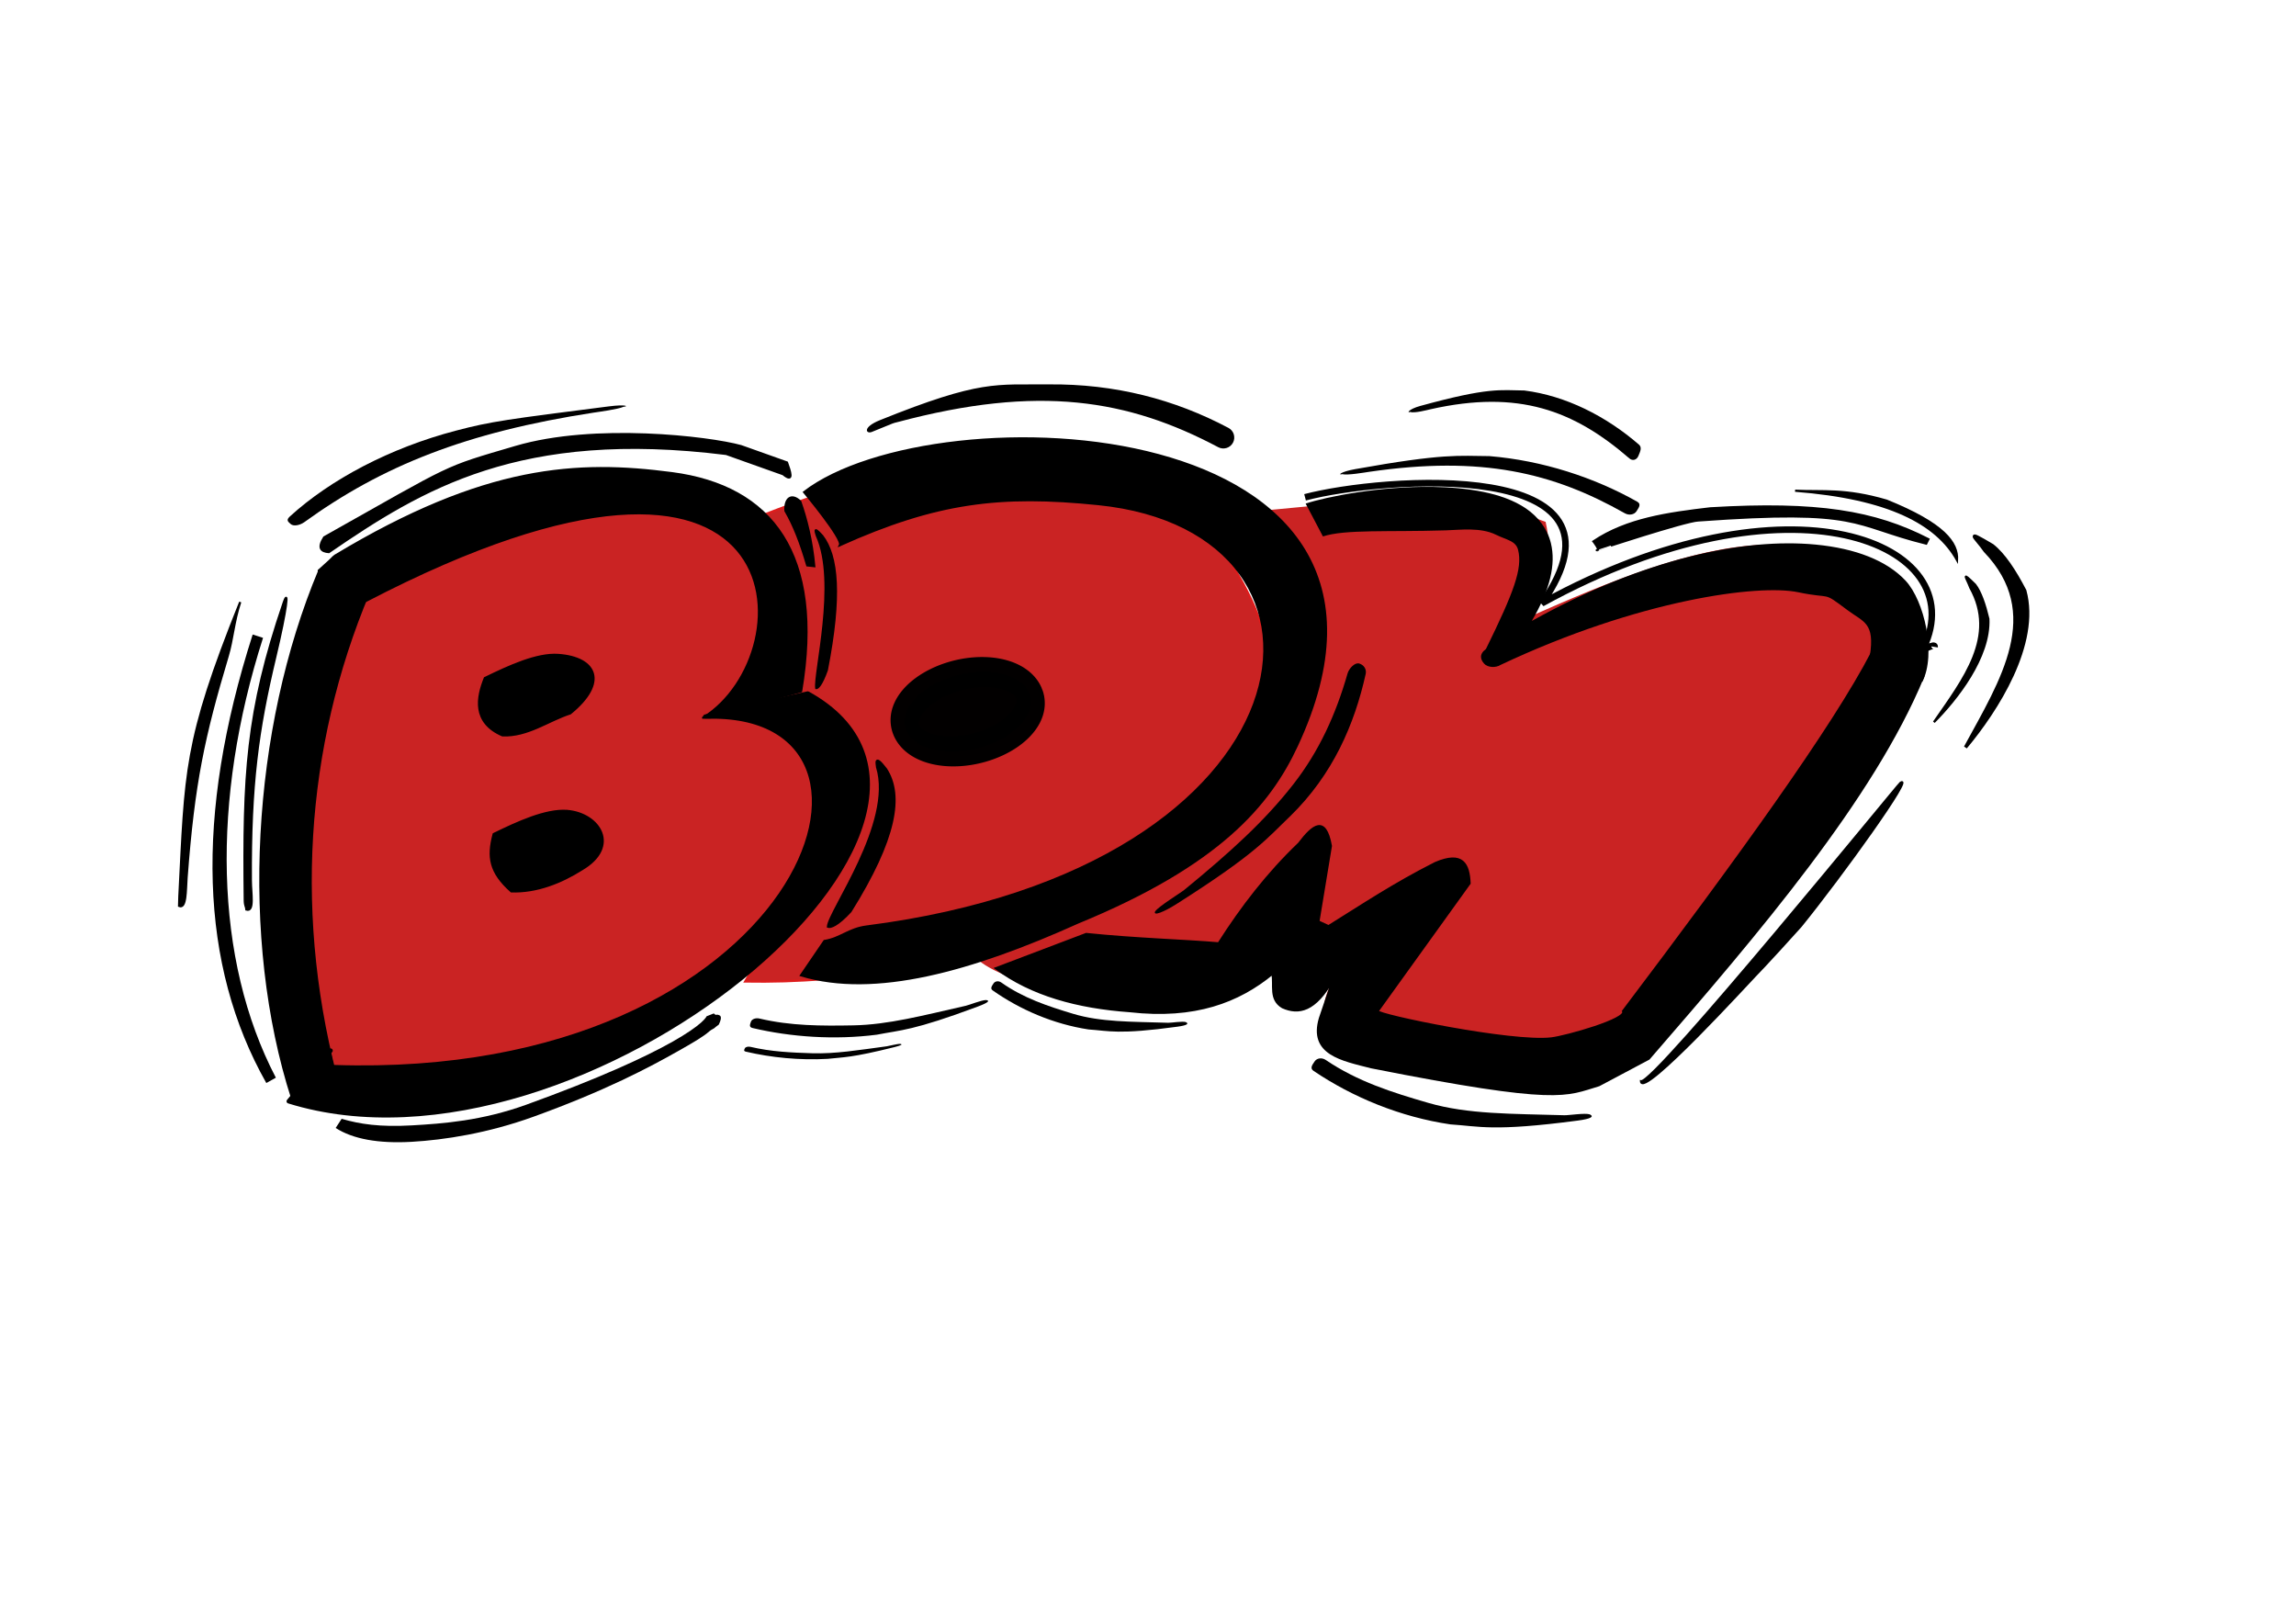
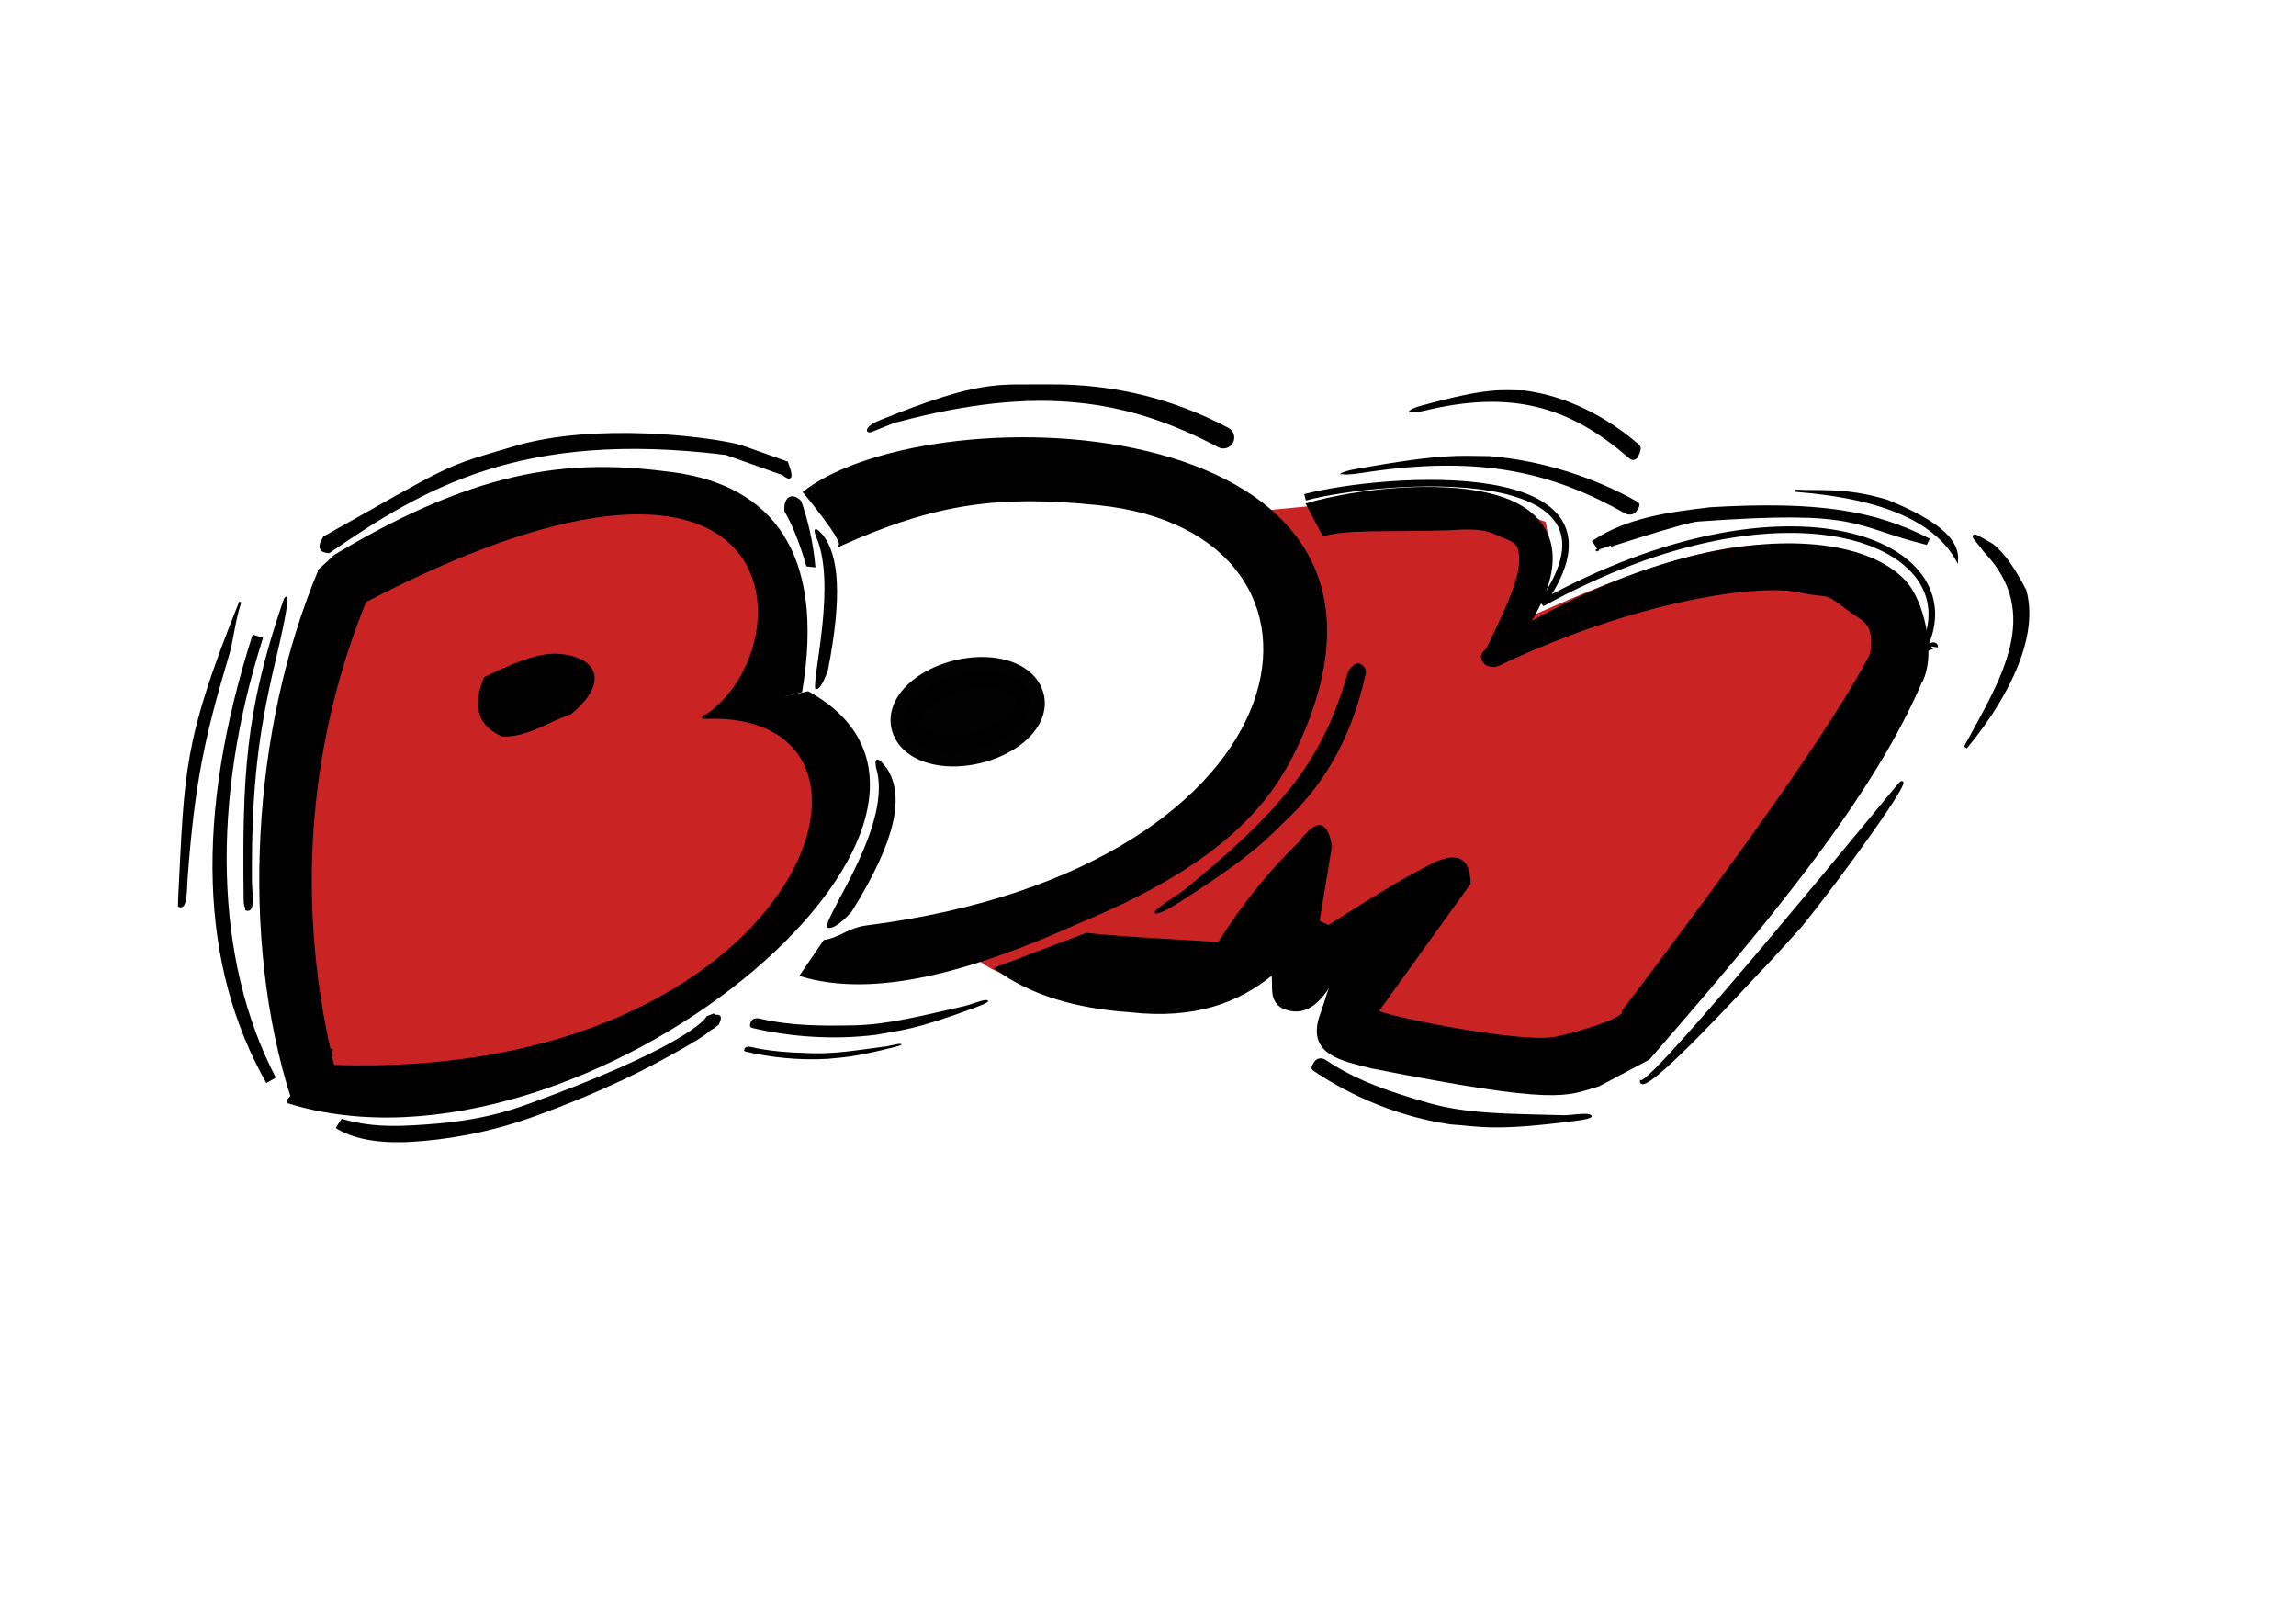
<svg xmlns="http://www.w3.org/2000/svg" xmlns:ns1="http://sodipodi.sourceforge.net/DTD/sodipodi-0.dtd" xmlns:ns2="http://www.inkscape.org/namespaces/inkscape" width="1052.362" height="744.094" id="svg2" ns1:version="0.32" ns2:version="0.46" version="1.0" ns1:docname="Bom.svg" ns2:output_extension="org.inkscape.output.svg.inkscape" style="display:inline">
  <defs id="defs4">
    <ns2:perspective ns1:type="inkscape:persp3d" ns2:vp_x="0 : 526.18109 : 1" ns2:vp_y="0 : 1000 : 0" ns2:vp_z="744.09448 : 526.18109 : 1" ns2:persp3d-origin="372.04724 : 350.78739 : 1" id="perspective10" />
    <ns2:perspective id="perspective2447" ns2:persp3d-origin="372.04724 : 350.78739 : 1" ns2:vp_z="744.09448 : 526.18109 : 1" ns2:vp_y="0 : 1000 : 0" ns2:vp_x="0 : 526.18109 : 1" ns1:type="inkscape:persp3d" />
  </defs>
  <ns1:namedview id="base" pagecolor="#ffffff" bordercolor="#666666" borderopacity="1.0" ns2:pageopacity="0.0" ns2:pageshadow="2" ns2:zoom="0.7" ns2:cx="444.27233" ns2:cy="345.8156" ns2:document-units="px" ns2:current-layer="layer2" showgrid="false" ns2:window-width="1276" ns2:window-height="992" ns2:window-x="6" ns2:window-y="11" />
-   <path style="fill:#ca2323;fill-opacity:1;fill-rule:evenodd;stroke:#de1c1c;stroke-width:1.037px;stroke-linecap:butt;stroke-linejoin:miter;stroke-opacity:1" d="M 540.156,237.462 C 547.034,241.949 553.913,247.102 560.791,252.982 C 615.478,332.088 554.717,372.195 494.585,412.514 C 439.037,443.36 389.322,450.565 341.575,449.788 C 384.807,378.641 375.801,336.573 344.517,317.093 C 359.889,276.046 346.665,253.896 337.161,241.055 C 404.826,213.668 472.491,193.324 540.156,237.462" id="path3279" ns1:nodetypes="ccccccs" />
  <g ns2:groupmode="layer" id="layer3" ns2:label="Calque_1" style="opacity:1;display:inline">
    <path style="fill:#ca2323;fill-opacity:1;fill-rule:evenodd;stroke:#ca2323;stroke-width:1px;stroke-linecap:butt;stroke-linejoin:miter;stroke-opacity:1" d="M 155,266.237 C 216.912,235.295 404.7,175.405 348.571,320.523 C 460.185,412.727 238.99,523.183 143.571,499.094 C 121.853,414.571 128.114,347.19 155,266.237 z" id="path3273" ns1:nodetypes="cccc" />
  </g>
  <path style="fill:#ca2323;fill-opacity:1;fill-rule:evenodd;stroke:#ca2323;stroke-width:1px;stroke-linecap:butt;stroke-linejoin:miter;stroke-opacity:1" d="M 544.601,236.885 C 601.411,234.777 658.571,220.41 708,239.532 C 713.819,266.371 699.099,277.457 686.12,289.878 C 761.853,255.794 840.06,221.386 874.286,288.6 C 852.903,364.384 786.786,415.391 732.797,477.28 C 694.826,504.677 653.541,490.762 611.729,470.287 C 591.416,458.602 648.194,404.556 642.361,408.752 C 636.527,412.949 584.015,445.114 584.015,445.114 L 591.308,389.173 L 549.007,452.107 C 505.139,457.309 465.212,452.964 448.571,439.52 C 472.945,437.99 567.29,381.785 578.18,359.804 C 641.032,250.718 570.354,267.817 544.601,236.885 z" id="path3281" ns1:nodetypes="ccccccscccccc" />
  <g ns2:groupmode="layer" id="layer2" ns2:label="calque_2" style="opacity:1;display:inline">
    <path style="fill:#000000;fill-opacity:1;fill-rule:evenodd;stroke:none;stroke-width:10;stroke-linecap:round;stroke-linejoin:round;stroke-miterlimit:4;stroke-dasharray:none;stroke-opacity:1" d="M 480.5,176.156 C 456.643,176.409 449.729,173.816 403.32,192.541 C 394.987,195.904 397.016,198.995 399.578,197.953 C 411.513,193.101 408.686,194.15 411.357,193.438 C 476.172,176.139 517.078,183.054 558.375,204.938 C 560.817,206.232 563.846,205.302 565.141,202.859 C 566.435,200.417 565.505,197.388 563.062,196.094 C 538.502,183.079 511.173,175.831 480.5,176.156 z" id="path3230" ns1:nodetypes="cssscssc" />
    <path ns1:type="arc" style="opacity:0.99;fill:#000000;fill-opacity:1;stroke:#000000;stroke-width:10;stroke-linecap:round;stroke-linejoin:round;stroke-miterlimit:4;stroke-dasharray:none;stroke-dashoffset:0;stroke-opacity:1" id="path3240" ns1:cx="439.64285" ns1:cy="329.27304" ns1:rx="23.214285" ns1:ry="12.321428" d="M 462.857,329.273 A 23.214,12.321 0 1 1 462.795,328.371" transform="matrix(1.222,-0.332,0.432,1.336,-235.956,32.211)" ns1:start="0" ns1:end="6.2099469" ns1:open="true" />
    <path style="fill:#000000;fill-opacity:1;fill-rule:evenodd;stroke:none;stroke-width:10;stroke-linecap:round;stroke-linejoin:round;stroke-miterlimit:4;stroke-dasharray:none;stroke-opacity:1" d="M 698.648,178.946 C 687.687,178.844 682.655,177.313 650.934,186.041 C 645.566,187.518 644.764,189.424 646.347,188.769 C 648.17,189.502 654.251,187.868 655.902,187.5 C 695.972,178.554 721.262,187.966 746.793,210.051 C 748.302,211.357 750.175,210.836 750.975,208.887 C 751.776,206.938 752.716,205.056 751.206,203.75 C 736.022,190.615 717.611,181.35 698.648,178.946 z" id="path3268" ns1:nodetypes="cscscssc" />
    <path style="fill:#000000;fill-opacity:1;fill-rule:evenodd;stroke:none;stroke-width:10;stroke-linecap:round;stroke-linejoin:round;stroke-miterlimit:4;stroke-dasharray:none;stroke-opacity:1" d="M 682.646,209.021 C 668.511,208.935 662.021,207.646 621.113,214.995 C 614.191,216.239 613.156,217.844 615.199,217.292 C 617.549,217.909 625.391,216.534 627.521,216.224 C 679.196,208.69 711.809,216.616 744.734,235.214 C 746.681,236.314 749.096,235.875 750.128,234.234 C 751.16,232.593 752.372,231.008 750.425,229.908 C 730.843,218.847 707.101,211.045 682.646,209.021 z" id="path3270" ns1:nodetypes="cscscssc" />
-     <path style="fill:#000000;fill-opacity:1;fill-rule:evenodd;stroke:none;stroke-width:10;stroke-linecap:round;stroke-linejoin:round;stroke-miterlimit:4;stroke-dasharray:none;stroke-opacity:1" d="M 209.044,197.336 C 225.034,193.112 232.903,192.115 279.178,186.219 C 287.009,185.221 288.179,186.255 285.868,186.395 C 283.21,187.599 274.338,188.754 271.93,189.125 C 213.533,198.104 175.113,213.531 139.339,239.386 C 137.136,240.875 134.404,241.219 133.237,240.154 C 132.07,239.09 130.954,238.413 132.901,236.638 C 151.36,219.807 178.744,205.236 209.044,197.336 z" id="path3272" ns1:nodetypes="cscscssc" />
    <path style="fill:#000000;fill-opacity:1;fill-rule:evenodd;stroke:#000000;stroke-width:1px;stroke-linecap:butt;stroke-linejoin:miter;stroke-opacity:1" d="M 110.107,275.889 C 84.21,340.419 85.174,353.348 82.204,410.739 C 82.146,411.866 82.119,413.616 82.075,415.164 C 85.438,416.631 85.091,407.968 85.524,402.135 C 88.74,358.863 93.343,337.445 104.413,300.488 C 106.669,292.955 107.09,285.109 110.107,275.889 z" id="path3276" ns1:nodetypes="cscssc" />
    <path style="fill:#000000;fill-opacity:1;fill-rule:evenodd;stroke:#000000;stroke-width:1.028px;stroke-linecap:butt;stroke-linejoin:miter;stroke-opacity:1" d="M 130.044,276.212 C 112.989,326.184 111.513,355.25 112.195,412.417 C 112.231,415.434 112.86,415.276 112.947,416.814 C 116.634,417.957 114.999,409.405 114.964,403.584 C 114.698,359.506 118.166,334.43 126.149,301.114 C 131.551,278.567 132.416,269.26 130.044,276.212 z" id="path3278" ns1:nodetypes="cscsss" />
    <path style="fill:#000000;fill-opacity:1;fill-rule:evenodd;stroke:none;stroke-width:10;stroke-linecap:butt;stroke-linejoin:round;stroke-miterlimit:4;stroke-dasharray:none;stroke-opacity:1" d="M 656.594,223.125 C 632.687,222.781 608.299,227.531 598.438,230.781 L 606.361,245.837 C 616.531,242.486 636.323,243.857 662.629,243.047 C 669.208,242.845 678.61,241.569 685.638,245.038 C 690.577,247.476 694.783,247.798 695.822,252.039 C 697.898,260.521 693.962,271.197 681.062,297.438 C 677.773,299.859 678.62,302.343 680.263,304.156 C 681.906,305.97 685.63,306.076 687.688,304.75 C 751.348,274.723 806.093,267.619 824.148,271.401 C 840.26,274.775 834.753,270.596 846.648,279.503 C 854.25,285.196 859.4,285.256 857.042,300.632 L 881.101,312.455 C 887.56,299.667 882.026,275.339 873.438,266.125 C 864.849,256.911 850.506,251.307 832.156,249.562 C 799.576,246.464 753.676,255.824 702.094,284.562 C 710.5,270.183 713.209,258.569 710.844,248.906 C 709.177,242.1 704.869,236.718 699.344,232.969 C 693.818,229.22 687.088,226.894 679.781,225.406 C 672.474,223.919 664.562,223.24 656.594,223.125 z" id="path2401" ns1:nodetypes="cccssscscssccsscsssc" />
    <path style="fill:none;fill-rule:evenodd;stroke:#000000;stroke-width:3;stroke-linecap:butt;stroke-linejoin:miter;stroke-miterlimit:4;stroke-dasharray:none;stroke-opacity:1" d="M 598.165,227.901 C 633.047,218.663 754.033,209.123 706.737,276.472 C 820.859,213.686 904.423,249.092 881.713,296.838 C 880.86,298.631 887.072,294.413 886.737,296.472" id="path3173" ns1:nodetypes="ccsc" />
    <path style="fill:#000000;fill-opacity:1;fill-rule:evenodd;stroke:none;stroke-width:10;stroke-linecap:butt;stroke-linejoin:miter;stroke-miterlimit:4;stroke-dasharray:none;stroke-opacity:1" d="M 145.965,261.146 C 115.313,334.184 109.907,430.386 133.493,503.604 L 156.25,499.906 C 134.353,421.481 139.85,342.327 169.326,272.092 L 145.965,261.146 z" id="path3179" ns1:nodetypes="ccccc" />
    <path style="fill:#000000;fill-opacity:1;fill-rule:evenodd;stroke:none;stroke-width:5;stroke-linecap:butt;stroke-linejoin:miter;stroke-miterlimit:4;stroke-dasharray:none;stroke-opacity:1" d="M 115.812,290.781 C 89.17,373.993 91.585,442.413 122.062,496.312 L 126.438,493.875 C 98.138,439.681 96.823,366.543 120.562,292.312 L 115.812,290.781 z" id="path3185" ns1:nodetypes="ccccc" />
    <path style="fill:#000000;fill-opacity:1;fill-rule:evenodd;stroke:none;stroke-width:5;stroke-linecap:butt;stroke-linejoin:miter;stroke-miterlimit:4;stroke-dasharray:none;stroke-opacity:1" d="M 327.178,464.421 L 323.861,465.728 C 323.856,465.736 323.841,465.83 323.686,466.078 C 323.353,466.609 322.584,467.512 321.366,468.598 C 318.932,470.77 314.686,473.74 308.32,477.34 C 295.588,484.539 274.317,494.291 241.287,506.228 C 220.807,513.63 203.153,514.904 188.684,515.732 C 174.215,516.559 164.959,515.168 156.587,512.719 L 153.857,516.911 C 161.708,522.006 173.558,524.126 188.662,523.262 C 203.766,522.399 223.592,519.319 244.434,511.786 C 277.638,499.786 297.665,489.113 310.786,481.694 C 317.346,477.984 322.321,475.131 325.2,472.563 C 326.152,471.712 327.353,471.43 327.985,470.657 L 329.466,469.534 C 331.365,465.52 330.063,465.284 328.808,464.992 L 328.714,464.995 C 328.686,464.865 328.139,465.533 327.178,464.421 z" id="path3191" ns1:nodetypes="ccsssssccssssccccc" />
    <path style="fill:#000000;fill-opacity:1;fill-rule:evenodd;stroke:#000000;stroke-width:1px;stroke-linecap:butt;stroke-linejoin:miter;stroke-opacity:1" d="M 222.234,310.739 C 218.675,319.494 216.446,331.026 230.315,337.003 C 241.93,337.42 251.031,330.293 261.377,326.901 C 278.739,312.776 273.491,301.356 255.821,300.132 C 246.053,299.475 233.349,305.336 222.234,310.739 z" id="path3197" ns1:nodetypes="ccccc" />
-     <path style="fill:#000000;fill-opacity:1;fill-rule:evenodd;stroke:#000000;stroke-width:1px;stroke-linecap:butt;stroke-linejoin:miter;stroke-opacity:1" d="M 226.271,382.224 C 223.47,392.746 224.524,399.733 234.352,408.488 C 245.968,408.905 257.341,404.303 266.677,398.386 C 284.291,388.049 275.003,372.841 259.859,371.617 C 250.09,370.96 237.386,376.821 226.271,382.224 z" id="path3199" ns1:nodetypes="ccccc" />
    <path style="fill:#000000;fill-opacity:1;fill-rule:evenodd;stroke:#000000;stroke-width:1px;stroke-linecap:butt;stroke-linejoin:miter;stroke-opacity:1" d="M 497.857,428.023 C 520.85,430.391 543.077,430.976 558.571,432.309 C 569.101,415.771 581.024,400.279 595.357,386.594 C 601.688,378.251 607.435,373.412 610,387.666 L 604.286,422.309 L 608.929,424.452 C 624.442,414.809 638.775,405.166 657.857,395.523 C 670.492,390.084 673.205,396.092 673.571,404.809 L 631.429,463.38 C 631.167,465.21 692.973,478.038 711.071,475.88 C 717.92,475.064 746.269,467.058 743.929,463.38 C 795.871,394.652 840.304,333.434 858.214,298.737 L 881.429,310.166 C 858.391,365.85 805.958,427.212 755.714,485.166 L 732.857,497.309 C 717.507,501.864 715.046,506.187 628.571,489.094 C 614.96,485.622 600.145,482.993 605,466.594 L 611.071,448.737 C 602.783,463.485 595.199,464.84 587.857,461.594 C 581.739,457.999 584.232,451.533 583.214,446.237 C 567.653,459.006 547.656,466.748 517.857,463.38 C 493.867,461.664 472.809,455.917 456.429,443.737 L 497.857,428.023 z" id="path3201" ns1:nodetypes="cccccccccsccccccccccccc" />
    <path style="fill:#000000;fill-opacity:1;fill-rule:evenodd;stroke:none;stroke-width:10;stroke-linecap:round;stroke-linejoin:round;stroke-miterlimit:4;stroke-dasharray:none;stroke-opacity:1" d="M 664.833,515.277 C 678.129,516.131 684.174,518.664 723.011,513.549 C 729.583,512.684 730.632,511.673 728.685,510.684 C 726.502,509.94 719.068,511.141 717.04,511.082 C 692.716,510.366 672.832,510.674 654.713,505.434 C 638.044,500.615 622.235,495.611 607.655,485.75 C 605.875,484.546 603.583,484.852 602.534,486.435 C 601.485,488.018 600.27,489.534 602.05,490.738 C 619.951,502.846 641.92,511.926 664.833,515.277 z" id="path3203" ns1:nodetypes="cscsscssc" />
-     <path style="fill:#000000;fill-opacity:1;fill-rule:evenodd;stroke:none;stroke-width:10;stroke-linecap:round;stroke-linejoin:round;stroke-miterlimit:4;stroke-dasharray:none;stroke-opacity:1" d="M 498.922,471.766 C 508.225,472.389 512.454,474.235 539.626,470.506 C 544.224,469.875 544.958,469.138 543.595,468.417 C 542.068,467.874 536.867,468.75 535.448,468.707 C 518.43,468.185 504.518,468.409 491.841,464.589 C 480.179,461.075 469.119,457.426 458.918,450.236 C 457.673,449.358 456.069,449.581 455.335,450.735 C 454.602,451.89 453.751,452.995 454.996,453.873 C 467.521,462.702 482.891,469.323 498.922,471.766 z" id="path3205" ns1:nodetypes="cscsscssc" />
    <path style="fill:#000000;fill-opacity:1;fill-rule:evenodd;stroke:none;stroke-width:10;stroke-linecap:round;stroke-linejoin:round;stroke-miterlimit:4;stroke-dasharray:none;stroke-opacity:1" d="M 401.911,474.166 C 412.816,472.023 418.347,472.427 448.167,461.279 C 453.213,459.392 453.786,458.531 451.958,458.29 C 450.006,458.254 444.357,460.53 442.713,460.902 C 422.989,465.367 407.104,469.589 391.154,469.891 C 376.48,470.168 362.448,470.154 348.105,466.769 C 346.354,466.356 344.595,467.017 344.176,468.246 C 343.757,469.475 343.186,470.695 344.937,471.109 C 362.547,475.264 382.616,476.651 401.911,474.166 z" id="path3207" ns1:nodetypes="cscsscssc" />
    <path style="fill:#000000;fill-opacity:1;fill-rule:evenodd;stroke:none;stroke-width:10;stroke-linecap:round;stroke-linejoin:round;stroke-miterlimit:4;stroke-dasharray:none;stroke-opacity:1" d="M 591.418,373.981 C 580.746,384.146 576.157,390.835 539.565,414.087 C 533.373,418.022 528.48,419.931 529.429,417.712 C 530.751,415.532 541.139,409.181 542.874,407.758 C 563.761,390.636 579.566,376.344 592.745,359.473 C 604.638,344.25 612.297,327.338 617.646,308.637 C 618.299,306.354 620.968,303.47 622.985,304.065 C 625.001,304.66 626.468,306.56 625.954,308.878 C 620.859,331.838 610.982,354.873 591.418,373.981 z" id="path3209" ns1:nodetypes="cscsscssc" />
    <path style="fill:#000000;fill-opacity:1;fill-rule:evenodd;stroke:#000000;stroke-width:1px;stroke-linecap:round;stroke-linejoin:round;stroke-opacity:1" d="M 146.093,261.494 C 155.204,253.377 150.997,256.72 153.572,254.647 C 222.41,213.241 264.59,211.142 308.012,216.844 C 353.806,222.856 377.741,253.938 367.19,316.8 L 322.239,328.922 C 369.688,299.627 368.322,170.979 167.685,275.384 L 146.093,261.494 z" id="path3211" ns1:nodetypes="ccscccc" />
    <path style="fill:#000000;fill-opacity:1;fill-rule:evenodd;stroke:#000000;stroke-width:1px;stroke-linecap:butt;stroke-linejoin:miter;stroke-opacity:1" d="M 379.469,424.704 C 379.929,417.533 409.864,377.064 402.01,351.569 C 402.059,350.821 400.248,344.736 406.099,352.437 C 413.934,364.501 410.694,384.277 389.839,417.656 C 383.776,424.24 380.592,425.141 379.469,424.704 z" id="path3215" ns1:nodetypes="ccccc" />
    <path style="fill:#000000;fill-opacity:1;fill-rule:evenodd;stroke:#000000;stroke-width:2;stroke-linecap:round;stroke-linejoin:round;stroke-miterlimit:4;stroke-dasharray:none;stroke-opacity:1" d="M 153.038,489.031 C 368.441,496.215 426.913,324.631 323.249,328.417 L 370.221,317.81 C 472.413,374.14 266.659,546.389 132.33,504.688 L 151.523,481.455" id="path3217" ns1:nodetypes="ccccc" />
    <path style="fill:#000000;fill-opacity:1;fill-rule:evenodd;stroke:none;stroke-width:10;stroke-linecap:round;stroke-linejoin:round;stroke-miterlimit:4;stroke-dasharray:none;stroke-opacity:1" d="M 379.309,485.243 C 386.535,484.441 390.169,484.818 410.036,479.844 C 413.398,479.003 413.792,478.566 412.593,478.385 C 411.309,478.308 407.542,479.337 406.452,479.484 C 393.37,481.244 382.822,482.991 372.31,482.674 C 362.64,482.382 353.399,481.956 344.02,479.749 C 342.875,479.479 341.703,479.774 341.402,480.408 C 341.101,481.042 340.701,481.667 341.846,481.937 C 353.36,484.647 366.55,485.975 379.309,485.243 z" id="path2416" ns1:nodetypes="cscsscssc" />
    <path style="fill:#000000;fill-opacity:1;fill-rule:evenodd;stroke:#000000;stroke-width:1px;stroke-linecap:butt;stroke-linejoin:miter;stroke-opacity:1" d="M 148.571,246.237 C 209.24,212.149 202.239,214.87 236.429,204.809 C 272.459,194.206 324.726,200.363 339.643,204.452 L 360.714,211.952 C 362.033,215.651 364.26,221.687 358.929,217.309 L 332.857,208.023 C 238.282,196.199 193.295,223.794 150.714,253.023 C 147.246,252.728 145.414,251.265 148.571,246.237 z" id="path3189" ns1:nodetypes="cscccccc" />
    <path style="fill:#000000;fill-opacity:1;fill-rule:evenodd;stroke:#000000;stroke-width:0.766px;stroke-linecap:butt;stroke-linejoin:miter;stroke-opacity:1" d="M 374.022,315.454 C 372.973,308.951 383.884,266.831 374.315,245.593 C 374.207,244.914 371.962,239.833 376.993,245.558 C 384.056,254.791 385.734,273.116 379.096,307.096 C 376.586,314.185 374.794,315.622 374.022,315.454 z" id="path3192" ns1:nodetypes="ccccc" />
    <path style="fill:#000000;fill-opacity:1;fill-rule:evenodd;stroke:#000000;stroke-width:1px;stroke-linecap:butt;stroke-linejoin:miter;stroke-opacity:1" d="M 360,234.094 C 359.643,228.529 362.646,225.897 366.786,229.809 C 369.642,237.906 372.126,247.819 373.214,259.452 L 370,259.094 C 366.889,248.564 364.001,241.068 360,234.094 z" id="path3194" ns1:nodetypes="ccccc" />
    <path style="fill:#000000;fill-opacity:1;fill-rule:evenodd;stroke:#000000;stroke-width:1px;stroke-linecap:butt;stroke-linejoin:miter;stroke-opacity:1" d="M 822.769,224.876 C 865.715,228.204 887.694,239.918 897.015,256.696 C 897.41,248.721 891.076,240.074 864.691,229.422 C 845.648,223.851 835.614,225.488 822.769,224.876 z" id="path3196" ns1:nodetypes="cccc" />
    <path style="fill:#000000;fill-opacity:1;fill-rule:evenodd;stroke:#000000;stroke-width:1px;stroke-linecap:butt;stroke-linejoin:miter;stroke-opacity:1" d="M 730.34,248.11 C 730.34,248.11 733.838,252.539 731.856,252.15 C 731.703,252.12 772.589,238.731 778.323,238.513 C 853.758,233.059 848.182,240.497 882.873,249.12 L 883.883,247.099 C 859.169,234.449 833.233,230.052 783.878,232.957 C 764.447,235.27 745.772,237.789 730.34,248.11 z" id="path3198" ns1:nodetypes="csccccc" />
-     <path style="fill:#000000;fill-opacity:1;fill-rule:evenodd;stroke:#000000;stroke-width:1px;stroke-linecap:butt;stroke-linejoin:miter;stroke-opacity:1" d="M 903.076,269.323 C 901.364,264.683 898.546,261.306 905.301,267.955 C 907.855,271.305 909.756,276.942 911.362,283.613 C 912.155,301.132 896.801,320.486 886.409,330.942 C 900.05,311.211 915.535,291.664 903.076,269.323 z" id="path3200" ns1:nodetypes="ccccc" />
    <path style="fill:#000000;fill-opacity:1;fill-rule:evenodd;stroke:#000000;stroke-width:1px;stroke-linecap:butt;stroke-linejoin:miter;stroke-opacity:1" d="M 752.143,495.523 C 758.267,496.752 870.12,359.359 871.071,358.737 C 877.813,354.333 844.378,401.017 825.357,424.452 C 824.531,425.47 807.65,443.998 804.286,447.309 C 802.49,449.076 752.611,503.779 752.143,495.523 z" id="path3202" ns1:nodetypes="csssc" />
    <path style="fill:#000000;fill-opacity:0.997;fill-rule:evenodd;stroke:#000000;stroke-width:1px;stroke-linecap:butt;stroke-linejoin:miter;stroke-opacity:1" d="M 385,249.809 C 429.275,229.905 458.358,226.429 503.384,231.002 C 627.491,243.607 605.211,398.08 397.206,424.598 C 388.93,425.653 385.374,430.017 377.857,431.237 L 367.143,446.952 C 400.915,457.15 445.333,444.725 494.286,422.666 C 558.971,396.065 581.842,368.628 594.364,341.798 C 666.184,187.923 428.876,179.219 368.571,225.523 C 368.571,225.523 386.429,246.952 385,249.809 z" id="path3277" ns1:nodetypes="csscccscc" />
    <path style="opacity:1;fill:#000000;fill-opacity:1;fill-rule:evenodd;stroke:#000000;stroke-width:1.55px;stroke-linecap:butt;stroke-linejoin:miter;stroke-opacity:1;display:inline" d="M 909.879,252.414 C 905.613,246.27 899.891,242.137 913.167,250.018 C 918.441,254.169 923.324,261.671 928.029,270.688 C 934.687,295.105 915.008,325.565 900.885,342.473 C 917.595,311.85 937.432,281.09 909.879,252.414 z" id="path2427" ns1:nodetypes="ccccc" />
  </g>
</svg>